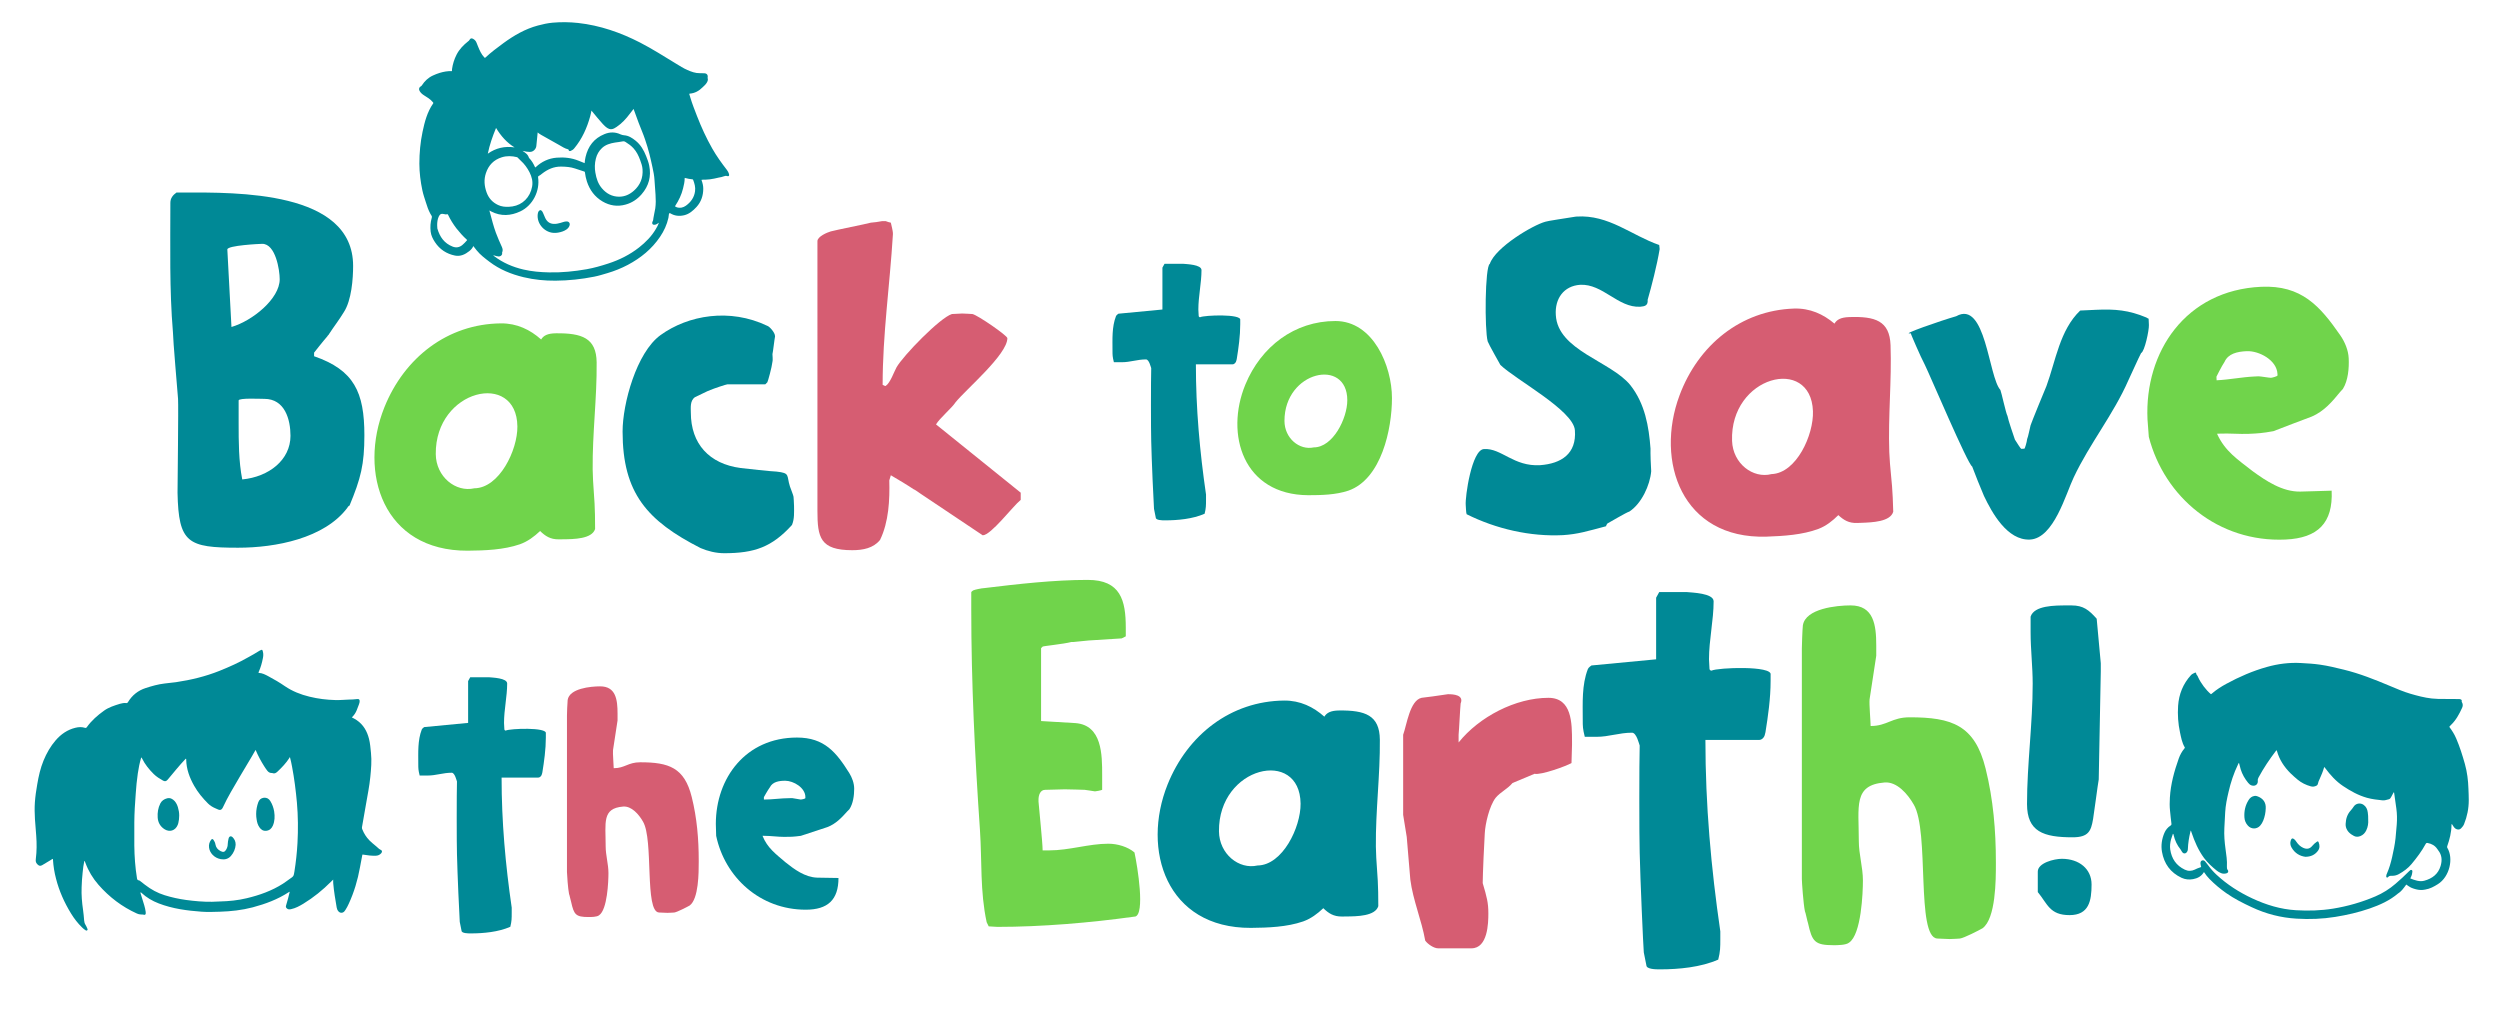
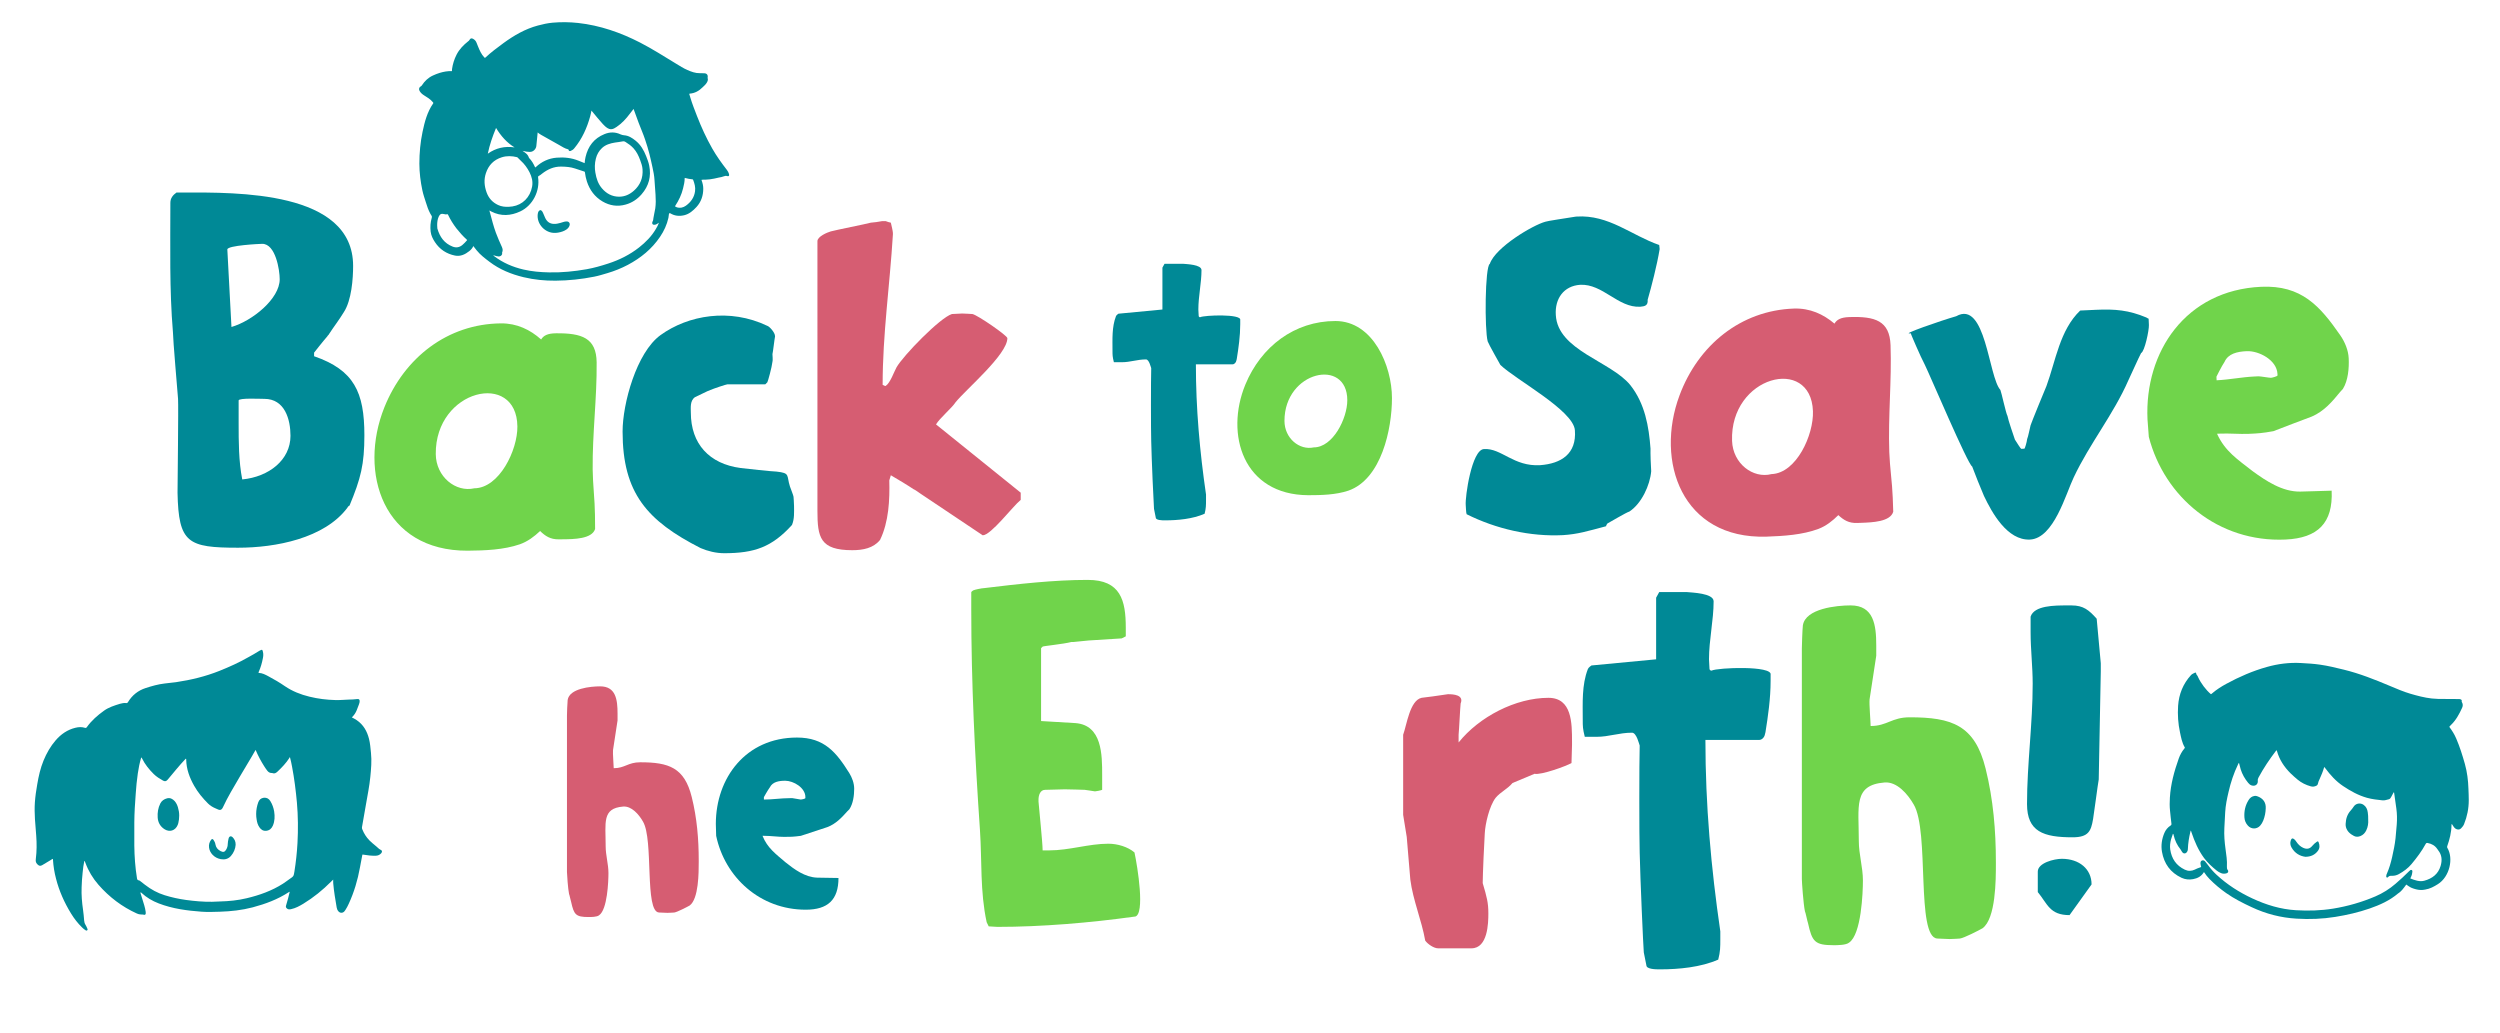
<svg xmlns="http://www.w3.org/2000/svg" id="Layer_1" viewBox="0 0 1500 620" style="enable-background:new 0 0 1500 620;">
  <style>.st0{fill:#008996;} .st1{fill:#D65D72;} .st2{fill:#70D44B;}</style>
  <g>
    <g>
      <g>
        <path class="st0" d="M105.92 115.5h4.31c31.42.0 101.64-1.24 101.64 44.04.0 7.7-.93 20.64-5.55 27.72-2.78 4.62-6.16 8.93-8.94 13.24.0.31-.92.92-.92 1.23-2.46 2.77-8.01 9.86-8.01 9.86v2.15c24.02 8.32 30.18 21.56 30.18 47.44.0 17.55-2.15 25.87-8.92 42.19-.32.0-1.24.92-1.24 1.24-13.86 18.47-43.12 24.02-65.6 24.02-30.19.0-35.74-2.77-36.35-32.95.0-5.85.61-51.13.31-56.37-.31-4-3.07-36.03-3.07-40.03-2.15-25.56-1.54-51.74-1.54-77.61C102.22 118.88 103.76 117.03 105.92 115.5zm32.96 80.69c12.62-3.7 28.94-16.94 28.94-28.64.0-5.55-2.46-21.25-10.47-21.25-1.24.0-20.95.92-20.95 3.38L138.88 196.19zM145.34 287.66c16.01-1.54 28.95-11.7 28.95-26.17.0-9.86-3.39-22.18-15.71-22.18h-.32c-2.46.0-14.78-.61-15.08.92v13.55C143.19 265.18 143.19 276.57 145.34 287.66z" />
        <path class="st0" d="M396.33 201.05c16.64-12.01 41.58-16.32 64.07-5.54 1.22.31 4.61 4 4.61 6.16v.31c-.31 1.23-1.24 9.55-1.54 10.47.0.31.31 4 0 4.61-.31 3.09-2.77 12.02-3.07 12.32l-1.24 1.23h-22.78c-.63.0-8.02 2.47-10.18 3.39-1.22.31-7.69 3.69-9.23 4.31-3.09 2.15-2.47 6.47-2.47 9.24.0 18.79 11.09 30.8 29.89 33.26 2.15.31 19.39 2.15 21.56 2.15 8.31.92 5.85 2.15 8.01 8.93.31.92 2.15 5.55 2.15 6.16.0.0.31 4 .31 5.54.0 3.7.31 7.7-1.24 11.4-12.01 13.24-22.48 16.94-40.65 16.94-4.93.0-9.86-1.23-14.18-3.08-32.03-16.33-46.8-32.96-46.8-69.91C373.54 242.32 381.85 211.52 396.33 201.05z" />
        <path class="st1" d="M522.49 133.6c.93.0 5.55-.62 6.77-.92h1.24.93c.61.31 2.77.92 3.07.92.31 1.23 1.24 5.23 1.24 6.16v.31.62c-1.85 30.49-6.16 59.75-6.16 90.24.31.0 1.53.92 1.85.61 2.77-1.85 4.92-8.31 6.46-11.09 4-7.08 26.17-29.87 33.26-32.03.92.0 5.23-.31 6.16-.31 1.54.0 5.85.31 6.16.31 3.09.62 20.95 12.94 20.95 14.48.0 9.86-24.95 30.8-31.11 38.5-2.15 3.39-9.55 9.55-11.7 13.25l50.82 40.96v4.32c-4.63 3.69-17.86 21.25-22.8 21.25.0.0-32.64-21.87-37.27-24.94-.31-.31-4-2.77-4.31-2.77-2.15-1.54-11.4-7.08-13.55-8.32l-.92 3.09c.31 11.7-.31 24.94-5.55 35.72-4 4.93-10.16 6.16-16.64 6.16-19.39.0-20.93-7.7-20.93-23.71V144.69c0-2.77 5.85-5.23 8.01-5.85C501.86 137.91 519.1 134.53 522.49 133.6z" />
        <path class="st0" d="M687.6 215.65c-5.24.0-9.42 1.68-14.45 1.68h-4.82c-.83-3.35-.83-4.19-.83-6.91.0-6.91-.43-14.24 2.09-20.73.21-.63 1.47-1.47 1.47-1.47l26.39-2.51v-25.13l1.26-2.3h4.4H710c1.89.21 10.9.42 10.9 3.77.0 7.75-1.89 15.71-1.89 23.67.0.63.21 3.35.21 3.98.0.21.43.63.63.63h.21c2.51-1.26 24.93-2.1 24.08 1.67v2.51c0 7.12-1.05 14.45-2.1 20.94.0.21-.21.63-.21.84-.21 1.26-1.26 2.31-2.31 2.31h-21.99c0 26.59 2.31 52.15 6.08 78.12v3.14c0 3.35.0 5.02-.84 8.38-7.12 3.14-16.13 3.97-23.67 3.97h-.21c-1.47.0-5.44.0-5.44-1.67l-1.05-5.24c-.21-2.09-1.47-30.37-1.67-40.63-.21-6.49-.21-37.07.0-43.77C690.53 220.47 689.48 215.65 687.6 215.65z" />
        <path class="st2" d="M835.18 238.9c0 18.43-6.29 48.59-26.18 55.5-7.53 2.51-16.13 2.72-24.08 2.72-38.95-.21-50.05-36.44-37.7-66.39 9.42-22.83 29.53-38.12 54.04-38.12C823.86 192.62 835.18 219.42 835.18 238.9zm-46.91 29.53c11.51.0 20.11-17.38 20.11-28.27.0-25.76-37.7-17.59-37.7 12.35.0 10.48 9 17.81 17.59 15.92z" />
        <path class="st0" d="M995.67 148.23l.12 1.23c-1.54 9.43-4.89 22.46-7.2 30.42.36 3.67-2.09 3.91-4.23 4.13l-.3.03c-13.24.69-22.42-13.88-35.97-13.16-9.84.67-15.27 8.32-14.6 18.16 1.16 21.24 33.06 27.69 44.69 42.01 8.84 11.19 11.14 24.89 12.13 38.11-.11 2.18.22 11.74.41 13.58-.72 8.42-5.82 19.45-13.09 24.19-1.81.49-11.74 6.42-13.22 7.19-.27.33-.79 1.31-.76 1.62-11.16 2.96-16.86 4.76-25.79 5.34-19.71 1.02-40.29-3.76-57.87-12.54-.4-.89-.45-4.6-.55-5.52-.45-4.6 3.53-33.15 10.91-33.58 10.45-.72 17.77 10.63 33.77 9.66 12.59-.93 21.91-6.8 20.82-20.94-.88-11.98-35.81-30.5-44.72-39.22.0.0-7.13-12.6-7.6-14.1-1.91-6.93-1.66-45.02 1.28-46.55 3.36-9.92 25.87-23.29 33.41-25.28.58-.36 13.08-2.22 17.96-3.01l.61-.06c19.37-1.29 32.99 11.29 49.65 17.06L995.67 148.23z" />
        <path class="st0" d="M1154.91 218.9c-2.69-5.05-8.48-18.66-8.49-18.93-7.02 1.14 18.16-7.63 27.29-10.23 17.78-10.06 19.35 36.39 26.52 44.22.61 1.34 3.38 14.27 4.25 15.59.39 2.43 3.83 12.34 4.47 14.22 1.17 1.85 3.51 5.56 3.79 5.54l1.9-.09c.27-.01 1.46-3.88 1.64-5.79.5-.84 1.83-7.43 2.07-8.26.72-2.21 8.55-21.34 9.53-23.57 5.57-15.22 7.99-33.56 20.24-45.28l9.51-.44c11.4-.52 19.6.19 30.14 4.6.28.26 1.4.75 1.4.75l.17 3.8c.14 2.99-2.54 15.9-4.68 16.81-1.25 2.24-6.44 13.9-7.67 16.41-8.87 20.27-23.29 38.07-32.72 58.1-4.72 9.74-11.92 36.73-26.31 37.39-13.58.62-22.78-16.09-27.59-26.21-1.22-2.66-6.13-14.96-7.07-17.64C1180.79 278.94 1157.6 224.22 1154.91 218.9z" />
        <path class="st2" d="M1288.5 251.65c-1.86-40.61 22.95-77.51 68.18-79.58 24.3-1.11 35.38 11.63 47.6 29.27 2.64 3.89 4.71 8.72 4.94 13.65.27 5.85-.32 13.27-3.47 18.35l-1.18 1.29-.58.65c-4.68 5.77-9.66 11.54-16.9 14.65-3.04 1.06-19.39 7.37-23.03 8.77-6.73 1.23-9.5 1.36-14.73 1.6-5.53.25-11.73-.39-17.58-.12l-1.53.07c4.8 10.57 12.43 15.46 21.37 22.45 7.98 5.8 17.84 12.44 28.61 12.25 2.46-.11 15.4-.39 18.79-.55.89 19.38-8.26 28.43-27.64 29.32-40.3 1.85-72.69-25.34-82.06-61.6C1289.21 260.56 1288.58 253.5 1288.5 251.65zm46.2-34.49c-1.73 2.55-4.84 8.86-4.84 8.86l.1 2.15c7.69-.35 15.02-1.92 22.72-2.27l2.46-.11c.93-.04 6.51.93 7.44.89.61-.03 3.67-.78 3.94-1.41l-.04-.92c-.38-8.3-11.12-13.98-18.51-13.64C1342.43 210.96 1336.93 212.13 1334.7 217.16z" />
        <path class="st2" d="M357.99 217.48c-.15-14.74-8.91-17.66-24.46-17.5-5.03.05-7.42 1.38-8.85 3.71-6.55-5.86-14.5-9.75-24.15-9.66-31.91.31-57.91 20.49-69.9 50.36-15.72 39.19-.79 86.25 49.98 86.03 10.35-.1 21.55-.49 31.34-3.86 4.67-1.67 8.56-4.58 12.11-7.95 3.16 3.06 6.13 5.05 11.22 5l1.64-.02.82-.01c6.53-.06 17.46-.17 19.32-6.19l-.08-8.47c-.09-9-1.29-18.28-1.38-27.28C355.39 260.07 358.2 238.77 357.99 217.48zm-73.39 75.5c-11.15 2.57-23-6.87-23.14-20.52-.38-39.03 48.64-50.16 48.97-16.58C310.58 270.07 299.6 292.83 284.6 292.98z" />
        <path class="st1" d="M1134.33 207.12c-.52-14.73-9.35-17.42-24.9-16.87-5.03.18-7.38 1.57-8.75 3.93-6.7-5.69-14.74-9.38-24.38-9.04-31.89 1.13-57.37 21.96-68.6 52.12-14.72 39.58 1.4 86.24 52.16 84.73 10.35-.37 21.53-1.04 31.23-4.66 4.63-1.79 8.44-4.8 11.9-8.26 3.23 2.98 6.25 4.89 11.34 4.71l1.64-.06.82-.03c6.53-.23 17.45-.62 19.15-6.68l-.3-8.46c-.32-8.99-1.76-18.24-2.07-27.23C1132.81 249.76 1135.08 228.39 1134.33 207.12zM1062.89 284.46c-11.08 2.85-23.17-6.29-23.65-19.92-1.38-39.01 47.35-51.38 48.53-17.82C1088.27 260.9 1077.88 283.93 1062.89 284.46z" />
      </g>
      <g>
        <path class="st0" d="M1481.06 473.23c-.16-5.03-.77-9.98-2.12-14.82-1.46-5.16-3.04-10.27-5.16-15.19-1.08-2.57-2.54-4.9-4.18-7.07.05-.13.08-.21.13-.26.24-.26.45-.53.71-.77 3.12-2.94 5.08-6.59 6.83-10.43.5-1.11.56-2.2-.08-3.28-.18-.29-.24-.53-.16-.87.11-.53-.21-.77-.66-.95s-.93-.16-1.4-.16c-4.02-.03-8.05-.03-12.07-.08-1.3-.03-2.59-.13-3.89-.26-4.39-.5-8.66-1.64-12.89-2.88-4.21-1.24-8.26-3.02-12.31-4.71-9-3.79-18.05-7.39-27.56-9.71-4.71-1.17-9.4-2.3-14.21-2.99-3.79-.56-7.6-.77-11.41-.98-7.01-.4-13.84.48-20.57 2.38-8.47 2.38-16.52 5.88-24.25 10.09-3.02 1.64-5.9 3.47-8.52 5.72-.24.19-.42.45-.74.5-2.89-2.41-5.98-6.51-7.6-10.03-.21-.5-.42-1.03-.79-1.46-.24-.26-.45-.48-.45-.9.03-.53-.42-.69-.79-.48-.79.42-1.67.71-2.3 1.4-4.79 5.24-7.28 11.46-7.76 18.5-.34 5.32.0 10.64 1.14 15.88.66 3.07 1.19 6.19 2.83 8.95.19.34.03.48-.16.69-1.51 1.8-2.62 3.84-3.41 6.04-2.7 7.6-4.84 15.33-5.32 23.43-.16 2.65-.21 5.27.08 7.91.27 2.59.5 5.19.85 7.76.05.56-.05.85-.53 1.14-1.72 1.09-2.96 2.65-3.73 4.47-1.51 3.6-2.09 7.36-1.43 11.25 1.27 7.2 5.06 12.49 11.78 15.64 2.25 1.03 4.55 1.22 6.91.79 2.67-.5 4.95-1.64 6.51-4.26 1.06 1.61 2.14 2.96 3.36 4.21 3.07 3.12 6.43 5.93 10.01 8.44 4.79 3.36 9.98 5.98 15.27 8.44 8.55 4.02 17.52 6.33 26.95 6.88 7.78.48 15.51.19 23.24-1.06 6.99-1.14 13.87-2.7 20.59-5.03 6.17-2.14 12.07-4.79 17.1-9.08.0.0.03-.03.08-.05.37-.21 1.88-1.24 3.49-3.49.05-.08.11-.13.16-.21l1.14-1.54s.26.21.77.53c.19.13.37.26.56.4.08.03.13.05.21.11.5.37 1.01.66 1.56.9.74.32 1.51.58 2.3.79.34.11.69.19 1.06.26 1.54.32 3.2.4 4.95.0 2.78-.42 5.19-1.75 7.54-3.23 7.07-4.42 9.53-15.43 5.69-21.78-.18-.32-.21-.61-.08-.98 1.46-4.16 2.54-8.36 2.57-12.78.0-.19-.05-.42.26-.5.32.48.63.95.95 1.46.32.48.71.95 1.19 1.27 1.09.74 2.46.74 3.28-.11.74-.77 1.43-1.56 1.85-2.57 1.88-4.63 2.83-9.42 2.83-14.4C1481.27 477.78 1481.14 475.5 1481.06 473.23zm-16.7 46.35c-1.46 4.92-5.03 7.54-9.74 8.84-1.4.4-2.89.34-4.34.0-1.38-.34-2.7-.77-4.08-1.35.5-1.06.98-2.09 1.11-3.23.08-.66.37-1.48-.29-1.83-.61-.32-1.17.34-1.62.77-2.57 2.62-5.29 5.08-8.07 7.47-3.63 3.15-7.65 5.66-12.07 7.57-8.18 3.49-16.65 5.93-25.41 7.36-7.41 1.19-14.82 1.4-22.29.95-9.21-.56-17.81-3.18-26.15-7.07-7.89-3.68-15.11-8.29-21.49-14.21-1.85-1.72-3.52-3.6-5-5.64-.58-.82-1.19-1.59-1.83-2.33-.5-.58-1.14-.85-1.91-.58-.64.24-.93.85-.9 1.77.03.71.26 1.38.42 2.06-.32.32-.71.37-1.09.48-.95.29-1.83.71-2.7 1.14-1.99.95-3.97 1.03-6.03.05-5.14-2.46-7.92-6.56-8.74-12.1-.29-2.04-.03-4.08.5-6.09.32-1.11.74-2.22 1.11-3.36.4.21.37.56.45.85.74 3.18 2.06 6.04 4.13 8.55.29.37.48.79.74 1.22.4.66.9 1.24 1.75 1.19.85-.08 1.3-.71 1.64-1.4.21-.4.26-.82.26-1.24.13-3.52.69-6.99 1.51-10.4.05-.24.13-.45.24-.74.24.37.29.74.42 1.11 1.83 5.45 4.08 10.72 7.54 15.41 2.17 2.91 4.82 5.32 7.62 7.57.77.64 1.64 1.09 2.54 1.48 1.06.45 2.17.45 3.26.16 1.01-.24 1.43-1.16.79-1.99-.5-.66-.53-1.35-.5-2.09.21-3.52-.34-6.99-.82-10.48-.58-4.18-.93-8.36-.71-12.6.16-3.15.32-6.3.5-9.45.21-4.13 1.06-8.13 1.99-12.12 1.32-5.77 3.15-11.36 5.74-16.7.13-.26.19-.61.56-.85.29 1.3.63 2.59 1.01 3.86.95 3.02 2.49 5.69 4.5 8.13.58.71 1.24 1.3 2.14 1.56 2.12.63 3.84-.69 3.63-2.83-.08-.77.11-1.35.45-1.99 3.04-5.64 6.59-10.93 10.48-16.01.05-.11.16-.19.21-.24.24-.03.29.16.32.29 1.46 5.32 4.39 9.71 8.26 13.55 1.3 1.27 2.67 2.46 4.05 3.63 2.38 1.99 5.08 3.31 8.05 4.13 1.16.32 2.25.16 3.31-.37.56-.29.85-.69.98-1.38.13-.82.53-1.61.87-2.38 1.09-2.41 2.12-4.82 2.83-7.36.45.0.5.37.69.61 3.02 4.08 6.41 7.84 10.64 10.67 4.45 2.99 9.13 5.59 14.35 7.07 3.07.87 6.25 1.19 9.42 1.54 1.27.13 2.49-.37 3.71-.66.69-.16 1.09-.74 1.4-1.35.5-.93 1.01-1.88 1.48-2.78.34.0.29.21.32.4.45 3.12.87 6.25 1.32 9.37.42 3.12.48 6.27.24 9.42-.21 2.81-.48 5.59-.74 8.36-.4 3.81-1.22 7.54-2.04 11.28-.77 3.39-1.72 6.7-3.12 9.87-.24.5-.45 1.03-.42 1.59.0.26-.03.56.29.74.29.16.61.08.74-.13.69-.98 1.69-.85 2.65-.85 1.43.0 2.75-.37 3.97-1.06 2.83-1.59 5.43-3.47 7.52-5.98 3.18-3.81 6.14-7.73 8.5-12.1.32-.58.69-.64 1.24-.53 2.33.45 4.29 1.51 5.67 3.52.19.29.4.58.61.87C1465.18 513.04 1465.37 516.19 1464.36 519.58z" />
        <path class="st0" d="M1418.06 482.84c-1.99-1.32-4.61-.82-5.9 1.19-.5.82-1.11 1.54-1.72 2.25-2.04 2.22-2.89 4.9-3.04 7.86-.05.69-.03 1.4.16 2.12.71 2.59 2.59 4.16 4.84 5.32 1.24.64 2.51.56 3.79.08 1.67-.66 2.81-1.85 3.57-3.44 1.01-2.06 1.3-4.26 1.16-6.38.03-1.59-.05-3.02-.26-4.42C1420.42 485.56 1419.7 483.95 1418.06 482.84z" />
        <path class="st0" d="M1354.24 477.7c-.53-.19-1.08-.24-1.64-.13-1.54.29-2.65 1.16-3.44 2.46-2.01 3.18-2.75 6.67-2.51 10.38.11 1.88.82 3.6 2.12 5 2.01 2.22 5.32 2.2 7.31.0.82-.93 1.43-1.96 1.88-3.12.93-2.33 1.4-4.74 1.48-7.23C1359.67 481.46 1357.82 478.92 1354.24 477.7z" />
        <path class="st0" d="M1390 505.12c-.93.66-1.8 1.4-2.54 2.3-1.54 1.91-3.31 2.28-5.56 1.27-1.69-.77-2.99-2.01-4.02-3.55-.37-.56-.77-1.11-1.27-1.54-1.01-.85-1.69-.66-2.12.58-.53 1.51-.32 2.99.45 4.34 1.96 3.44 5.03 5.16 8.31 5.56 3.36-.03 5.72-1.27 7.41-3.47 1.27-1.64 1.24-3.34.56-5.13C1390.93 504.73 1390.67 504.65 1390 505.12z" />
      </g>
      <g>
        <path class="st0" d="M228.34 509.86c-.66-.26-1.11-.71-1.59-1.16-.48-.42-.95-.85-1.43-1.24-1.24-1.03-2.51-2.04-3.65-3.2-1.88-1.91-3.28-4.13-4.26-6.59-.16-.4-.32-.79-.24-1.27.82-4.66 1.67-9.29 2.44-13.95.93-5.4 2.04-10.77 2.57-16.23.48-4.84.93-9.66.4-14.51-.29-2.83-.48-5.66-1.19-8.44-1.16-4.55-3.36-8.47-7.36-11.17-.93-.61-1.88-1.14-2.94-1.67 1.35-1.27 2.3-2.7 2.94-4.31.45-1.22.95-2.44 1.4-3.65.13-.4.26-.82.34-1.24.18-1.4-.34-2.01-1.69-1.77-1.61.26-3.23.24-4.84.29-2.65.08-5.27.37-7.91.29-5.29-.13-10.54-.77-15.67-2.04-5.24-1.27-10.22-3.23-14.69-6.27-3.15-2.17-6.43-4.1-9.82-5.9-1.88-1.01-3.79-2.06-5.98-2.09-.13-.34.0-.53.11-.74 1.14-2.51 1.88-5.19 2.41-7.89.29-1.32.4-2.62.08-3.97-.34-1.43-.42-1.51-1.75-.87-.13.08-.26.13-.4.21-2.14 1.43-4.42 2.59-6.64 3.86-5.59 3.2-11.41 5.82-17.39 8.21-8.36 3.34-17.07 5.43-25.97 6.75-2.25.32-4.53.53-6.8.79-3.94.45-7.73 1.54-11.46 2.75-4.55 1.48-8.07 4.31-10.56 8.42-.26.45-.53.64-1.03.58-1.3-.16-2.59.08-3.84.45-3.31 1.03-6.64 2.06-9.5 4.1-3.89 2.78-7.49 5.93-10.3 9.85-.32.48-.64.61-1.17.45-1.91-.61-3.81-.5-5.72-.03-4.76 1.16-8.6 3.81-11.78 7.46-3.15 3.63-5.51 7.78-7.33 12.2-1.88 4.58-2.96 9.37-3.78 14.24-.64 3.6-1.17 7.23-1.43 10.91-.45 6.72.32 13.39.82 20.06.34 4.58.34 9.16-.24 13.71-.16 1.24-.13 2.33.9 3.31 1.01.98 1.67 1.24 2.88.56 1.83-1.09 3.65-2.2 5.48-3.28.29-.19.53-.48.9-.48.18.19.13.4.13.58.24 3.81.85 7.6 1.83 11.3 1.88 7.36 4.95 14.24 8.92 20.73 1.91 3.15 4.1 5.98 6.72 8.52.64.58 1.24 1.19 2.01 1.64.34.19.69.4 1.09.03.32-.32.21-.64.05-.98-.32-.79-.69-1.59-1.14-2.33-.5-.77-.71-1.64-.79-2.57-.16-2.06-.34-4.16-.64-6.22-.66-4.53-1.06-9.08-.87-13.66.11-2.96.26-5.93.61-8.87.24-2.33.48-4.66 1.01-6.96.11.05.21.08.24.13.16.32.29.66.4.98 1.8 4.9 4.45 9.32 7.89 13.24 6.46 7.36 14.08 13.16 23.03 17.21.79.37 1.61.56 2.51.58.56.03 1.14-.05 1.75.16.58.19.95-.16 1.03-.79.03-.32.03-.64-.03-.95-.24-1.32-.42-2.65-.85-3.92-.74-2.25-1.4-4.5-2.09-6.78-.11-.32-.24-.66-.16-1.01.26-.05.37.13.53.26 3.02 2.83 6.54 4.9 10.4 6.38 8.29 3.2 16.97 4.34 25.76 4.98 3.68.26 7.33.11 11.01.0 6.62-.21 13.18-.93 19.61-2.62 7.65-2.04 15.01-4.76 21.68-9.13.13-.11.26-.26.53-.16-.63 2.73-1.35 5.43-2.17 8.1-.26.85-.16 1.27.5 1.88.74.66 1.59.58 2.46.4 2.7-.56 5.08-1.88 7.41-3.28 6.11-3.73 11.65-8.23 16.7-13.31.32-.32.66-.63 1.19-1.16.0.98-.05 1.67.03 2.36.42 4.84 1.24 9.61 2.06 14.4.13.82.45 1.59 1.01 2.25.95 1.14 2.46 1.22 3.52.16.26-.29.5-.61.71-.95.77-1.19 1.43-2.44 2.01-3.73 3.2-6.93 5.35-14.21 6.7-21.71.48-2.59.98-5.19 1.46-7.73.26-.11.45-.05.64.0 2.46.42 4.92.71 7.41.64 1.35-.05 2.46-.56 3.31-1.56C229.45 511.02 229.32 510.23 228.34 509.86zm-54.5 17.49c-1.35.95-2.67 1.96-4.05 2.86-6.72 4.29-14.11 6.91-21.81 8.74-5.27 1.27-10.64 1.8-16.04 1.93-1.59.05-3.15.16-4.74.19-5.21.08-10.4-.4-15.56-1.09-4.37-.61-8.68-1.54-12.89-2.86-4.26-1.32-8.1-3.44-11.62-6.14-.87-.69-1.75-1.35-2.62-2.04-.37-.29-.74-.66-1.22-.71-.82-.13-1.01-.61-1.11-1.35-1.06-6.49-1.51-13-1.59-19.56-.05-4.61-.05-9.24.0-13.84.05-5.77.4-11.51.85-17.26.29-4.05.63-8.07 1.24-12.1.45-3.23 1.11-6.43 2.04-9.61.37.08.42.4.53.58 1.75 3.57 4.21 6.59 6.99 9.34 1.64 1.61 3.6 2.83 5.59 3.94 1.19.66 1.99.4 2.86-.66 3.49-4.13 6.83-8.36 10.56-12.28.05-.08.16-.13.24-.21.34.13.24.4.24.61.11 5.66 2.01 10.77 4.76 15.64 2.25 4 5.14 7.46 8.36 10.67 1.3 1.27 2.78 2.17 4.42 2.86.58.26 1.17.5 1.75.77 1.03.42 1.8.19 2.41-.77.11-.16.21-.34.29-.53 2.91-6.35 6.59-12.28 10.08-18.32 3.07-5.32 6.38-10.51 9.37-15.86.03-.08.08-.13.21-.32 1.46 3.52 3.23 6.78 5.21 9.9.58.9 1.16 1.77 1.83 2.62.66.82 1.46 1.3 2.51 1.32.16.0.34-.03.48.03 1.27.56 2.17-.03 3.07-.85 2.67-2.51 5.21-5.16 7.2-8.29.05-.11.11-.21.26-.53.58 2.12.93 4 1.3 5.88 1.35 7.12 2.25 14.29 2.91 21.52.71 8.07.77 16.17.34 24.25-.32 5.72-.93 11.38-1.83 17.05C176.19 525.74 176.22 525.74 173.84 527.35z" />
        <path class="st0" d="M104.8 480.66c-1.22-1.32-2.73-2.14-4.53-1.67-1.75.45-3.26 1.43-4.1 3.12-1.32 2.65-1.75 5.48-1.56 8.39.18 2.91 1.48 5.29 3.94 6.93 3.12 2.09 6.62 1.03 8.07-2.46.16-.37.29-.74.37-1.11.32-1.48.56-2.94.53-4.45.03-1.77-.29-3.47-.79-5.13C106.31 482.96 105.73 481.72 104.8 480.66z" />
        <path class="st0" d="M162.19 480.63c-.87-1.43-2.2-2.17-3.89-1.99-1.69.21-2.81 1.19-3.36 2.78-.79 2.25-1.24 4.55-1.24 6.93-.05 1.17.13 2.3.29 3.41.24 1.67.71 3.26 1.67 4.63.98 1.43 2.28 2.28 4.1 2.09 1.93-.21 3.15-1.32 3.92-3.02 1.22-2.78 1.27-5.64.82-8.58C164.12 484.66 163.38 482.54 162.19 480.63z" />
        <path class="st0" d="M137.12 503.24c-.24 1.09-.45 2.14-.48 3.26.0 1.14-.32 2.17-.87 3.15-.87 1.56-1.77 1.85-3.39 1.03-1.67-.87-2.81-2.14-3.12-4.02-.16-1.01-.56-1.91-1.14-2.7-.5-.71-.98-.71-1.48-.03-1.01 1.35-1.43 2.86-1.22 4.55.34 3.15 3.02 6.27 7.01 7.01 2.3.42 4.45-.05 6.06-1.85 1.8-2.01 2.73-4.45 2.89-6.75.05-2.04-.69-3.34-1.72-4.45C138.63 501.33 137.44 501.7 137.12 503.24z" />
      </g>
      <g>
        <path class="st0" d="M436.17 102c-3.19-4.13-6.22-8.32-8.8-12.85-3.57-6.28-6.55-12.79-9.16-19.5-1.43-3.72-2.91-7.39-4.03-11.19-.18-.62-.37-1.27-.58-1.89-.07-.26-.03-.38.29-.4 3.04-.23 5.51-1.64 7.64-3.77.82-.82 1.73-1.54 2.36-2.52.61-.92 1.08-1.87.7-3.03-.04-.1-.01-.24-.01-.38.28-1.46-.48-2.43-1.97-2.51-.88-.05-1.78-.06-2.68-.05-2.69.06-5.13-.87-7.54-1.92-2.41-1.05-4.58-2.49-6.82-3.83-7.12-4.33-14.13-8.81-21.54-12.63-11.7-6-23.99-10.29-37.15-11.75-5.1-.55-10.21-.63-15.32-.17-2.98.27-5.92.92-8.82 1.7-7.65 2.05-14.34 5.94-20.66 10.55-3.74 2.74-7.48 5.54-10.88 8.72-.27.21-.36.14-.56-.07-1.9-1.95-2.91-4.4-3.91-6.85-.27-.66-.55-1.33-.79-1.97-.4-1.08-1.12-1.86-2.08-2.38-.91-.53-1.71-.32-2.16.63-.2.42-.52.63-.89.91-2.79 2.23-5.24 4.73-6.89 7.98-1.38 2.73-2.27 5.58-2.7 8.57-.06.45-.05.88-.06 1.29-2.53-.13-4.96.33-7.37 1.05-1.38.42-2.7.96-4.02 1.56-2.84 1.29-4.98 3.36-6.65 5.92-.13.21-.27.37-.49.49-1.16.57-1.52 1.69-.9 2.82.62 1.12 1.55 1.95 2.64 2.64.91.59 1.83 1.17 2.72 1.76 1.04.67 1.92 1.54 2.7 2.47.17.22.31.39.11.66-3.59 5.14-5.1 11.03-6.37 17.02-1.33 6.32-1.91 12.69-1.91 19.14.02 5.39.68 10.73 1.8 16 .52 2.48 1.37 4.84 2.12 7.25.68 2.29 1.48 4.52 2.59 6.63.27.5.57.97.86 1.44.19.35.2.7.07 1.1-.8 2.72-1 5.51-.67 8.34.27 2.33 1.29 4.36 2.56 6.28 2.88 4.4 6.97 7.05 12.05 8.09 3.3.65 6.1-.71 8.6-2.7 1.01-.82 1.86-1.75 2.39-3.01.69.89 1.35 1.74 2 2.56 2.19 2.72 4.99 4.82 7.76 6.92 6.07 4.61 13 7.42 20.38 9.2 6.33 1.52 12.73 2.15 19.23 2.09 7.81-.06 15.55-.88 23.2-2.41 2.67-.52 5.25-1.36 7.85-2.11 4.26-1.25 8.38-2.91 12.31-4.98 7.72-4.11 14.35-9.48 19.28-16.78 2.39-3.5 4.14-7.3 5.06-11.46.13-.68.21-1.34.27-2.01.02-.19.04-.39.18-.57.18-.25.3-.32.63-.13 2.61 1.61 5.43 1.88 8.4 1.18 3.06-.75 5.3-2.73 7.36-4.95 2.79-3.05 4.03-6.77 4.06-10.89.02-1.69-.36-3.35-.95-4.94-.15-.44-.09-.53.38-.53 1.53.02 3.04-.07 4.57-.24 1.77-.18 3.46-.65 5.2-1.02 1.11-.21 2.22-.39 3.25-.81.64-.27 1.17-.33 1.86-.12.95.33 1.44-.21 1.14-1.2C437.16 103.55 436.76 102.75 436.17 102zM297.63 76.76c2.88 4.76 6.39 8.81 11.11 11.68-5.84-.86-11.2.32-16.06 3.77C293.75 86.91 295.53 81.85 297.63 76.76zM291.56 103.84c1.59-4.76 4.73-7.98 9.55-9.48 3.01-.93 6.05-.81 9.09-.06.17.03.27.15.4.26.62.61 1.19 1.25 1.83 1.82 2.2 1.95 3.9 4.32 5.26 6.93 1.38 2.74 2.15 5.59 1.57 8.68-1.17 6.43-5.77 10.95-11.8 11.87-.64.11-1.38.2-2.14.22-2.25.1-4.43-.11-6.47-1.08-3.33-1.55-5.63-4.06-6.89-7.56C290.58 111.61 290.24 107.77 291.56 103.84zm-11.41 40.39c-.9.97-1.74 2-2.8 2.83-1.73 1.38-3.61 1.74-5.73.92-5.09-1.97-7.79-5.91-9.21-10.91-.06-.67-.11-1.32-.11-1.97.01-1.75.19-3.49.93-5.11.7-1.51 1.55-1.97 3.21-1.54.57.15 1.14.28 1.68.1.42-.1.58.04.74.37 1.37 2.88 3.05 5.57 4.99 8.11 1.87 2.39 3.9 4.64 6.15 6.7C280.12 143.85 280.43 143.94 280.15 144.23zm115.18-10.5c-.47 1.3-1.11 2.5-1.82 3.68-2.57 4.38-6.08 7.92-10.06 11.06-5.55 4.35-11.77 7.47-18.49 9.65-4.24 1.38-8.53 2.63-12.93 3.41-7.47 1.31-15 2.07-22.58 1.9-5.19-.1-10.31-.53-15.38-1.71-6.41-1.5-12.36-4.04-17.62-8.05-.15-.11-.39-.18-.42-.42.22-.15.39.02.55.05.86.24 1.7.54 2.6.58 1.4.04 2.35-1.12 2.08-2.11-.02-.11-.03-.21.03-.33.53-1.1.32-2.18-.16-3.27-1.25-2.79-2.53-5.58-3.58-8.46-1.43-3.91-2.46-7.96-3.53-11.98-.1-.45-.37-.89-.29-1.45.21.13.36.21.52.32.18.08.33.19.51.3 5.84 3.02 11.74 2.61 17.43-.07 7.48-3.52 11.87-12.26 10.66-20.43-.07-.4-.02-.6.36-.79.73-.34 1.38-.88 2-1.39 3.38-2.63 7.08-4.33 11.48-4.26 2.82.05 5.6.22 8.31 1.14 1.87.62 3.75 1.24 5.62 1.85.29.09.29.28.33.49.25 1.87.61 3.71 1.21 5.52 1.68 5.06 4.67 9.15 9.32 11.9 4.38 2.58 9.07 3.27 13.99 1.86 3.78-1.06 6.91-3.19 9.48-6.14 4.35-5 5.88-10.75 4.57-17.24-.38-1.95-1.12-3.79-1.83-5.64-1.41-3.58-3.31-6.87-6.39-9.33-2.01-1.6-4.15-3.02-6.85-3.2-.75-.07-1.46-.25-2.13-.55-3.19-1.49-6.4-1.48-9.64-.15-6.26 2.53-9.86 7.27-11.36 13.76-.29 1.19-.42 2.44-.54 3.66-1.22-.48-2.42-.96-3.62-1.45-4.24-1.73-8.67-2.19-13.16-1.83-4.81.39-9.01 2.36-12.53 5.66-.21.2-.33.33-.5-.05-.9-1.98-1.97-3.87-3.54-5.44-.1-.09-.14-.19-.16-.33-.29-.91-.82-1.66-1.52-2.28-.61-.55-1.28-.99-1.96-1.45-.06-.04-.2-.08-.16-.14.06-.12.18-.06.25.01 1.31.36 2.62.55 3.99.57 2.16.05 3.73-1.81 3.92-3.51.15-1.58.32-3.16.47-4.74.12-1.11.23-2.25.33-3.43.7.59 1.37 1.05 2.09 1.45 3.58 2.03 7.16 4.08 10.75 6.05 1.77.99 3.44 2.18 5.48 2.64.19.02.19.16.21.29.19.68.61.91 1.25.66.84-.33 1.58-.83 2.15-1.53 4.73-5.69 7.65-12.25 9.6-19.3.31-1.09.5-2.24.75-3.39.2.24.34.43.52.65 2.05 2.52 4.12 5.01 6.3 7.44.86.92 1.77 1.81 2.86 2.47 1.25.78 2.54.84 3.85.18.53-.25 1.02-.58 1.51-.9 3.19-2.13 5.73-4.92 8.01-7.97.72-.94 1.43-1.87 2.2-2.84.05.13.08.15.09.2.99 2.72 1.93 5.43 2.97 8.12 1.26 3.36 2.73 6.63 3.86 10.02.96 2.87 1.87 5.74 2.6 8.67.67 2.59 1.22 5.22 1.81 7.85.57 2.6 1.11 5.21 1.25 7.91.18 2.89.41 5.76.61 8.65.19 2.78.23 5.52-.16 8.28-.28 1.95-.86 3.85-1.11 5.8-.09.75-.11 1.49-.55 2.13-.11.18-.12.4-.15.6-.12.76.28 1.21 1.05 1.27.58.04 1.13-.1 1.62-.4.42-.26.84-.52 1.26-.78.02-.03.1-.07.1-.04C395.43 133.68 395.38 133.72 395.33 133.73zM357.52 95.17c.6-2.47 1.83-4.61 3.69-6.36 2.2-2.05 4.96-2.81 7.8-3.28 1.49-.24 2.99-.36 4.47-.68.79-.18 1.28-.02 1.92.39 1.7 1.05 3.31 2.21 4.67 3.7 1.89 2.06 3.09 4.53 4.04 7.15.65 1.77 1.29 3.55 1.41 5.43.38 5.11-1.3 9.45-5.15 12.87-2.54 2.27-5.48 3.63-8.94 3.63-4.28-.03-7.67-1.92-10.36-5.13-2.17-2.58-3.25-5.65-3.86-9.36C356.76 101.01 356.77 98.07 357.52 95.17zm54.06 28.22c-.8.6-1.72.97-2.61 1.17-1.3.19-2.52.12-3.63-.52-.3-.14-.39-.23-.18-.57 2.11-3.21 3.78-6.67 4.68-10.45.49-1.99.98-3.98.96-6.05.02-.38.27-.18.38-.15 1.4.37 2.81.65 4.24.77.19.02.36.05.45.28.85 2.2 1.5 4.47 1.16 6.87C416.54 118.45 414.55 121.23 411.58 123.39z" />
        <path class="st0" d="M339.78 132.86c-1.22.06-2.33.55-3.51.88-1.3.35-2.61.68-3.99.6-2.44-.09-4.09-1.34-5.13-3.51-.46-.99-.93-2-1.32-3.05-.19-.51-.46-.99-.88-1.35-.45-.44-.89-.45-1.37-.05-.62.51-.83 1.23-.93 1.98-.81 6.16 4.54 11.49 10.16 11.38.73-.01 1.44-.05 2.15-.19 1.8-.32 3.54-.86 5.05-1.95.8-.6 1.39-1.32 1.7-2.24C342.22 133.91 341.29 132.75 339.78 132.86z" />
      </g>
      <g>
-         <path class="st0" d="M271.04 463.64c-5.23.0-9.41 1.68-14.43 1.68h-4.81c-.83-3.35-.83-4.18-.83-6.9.0-6.9-.42-14.22 2.09-20.7.21-.63 1.46-1.47 1.46-1.47l26.35-2.51v-25.09l1.26-2.3h4.39 6.9c1.89.21 10.88.42 10.88 3.76.0 7.74-1.89 15.68-1.89 23.63.0.63.21 3.35.21 3.97.0.21.42.63.63.63h.21c2.51-1.26 24.88-2.09 24.04 1.67v2.51c0 7.11-1.05 14.42-2.09 20.91.0.21-.21.63-.21.84-.21 1.26-1.26 2.3-2.3 2.3h-21.95c0 26.55 2.3 52.06 6.07 77.99v3.14c0 3.35.0 5.02-.84 8.37-7.11 3.13-16.1 3.97-23.63 3.97h-.21c-1.46.0-5.44.0-5.44-1.67l-1.05-5.23c-.21-2.09-1.46-30.32-1.67-40.56-.21-6.48-.21-37.01.0-43.7C273.97 468.46 272.92 463.64 271.04 463.64z" />
        <path class="st1" d="M370.53 428.1v4.18c-.21 1.68-2.5 16.1-2.72 17.77-.21 1.88.42 9.2.42 10.87 6.69.0 8.57-3.55 15.89-3.55 17.14.0 26.55 3.14 30.94 20.91 3.13 12.55 4.18 25.3 4.18 38.05v.84c0 6.28.0 22.16-5.44 26.14-1.46.84-7.53 3.97-9.2 4.19.0.0-2.72.21-4.18.21-1.05.0-4.39-.21-5.02-.21-8.78-.42-3.13-43.7-9.62-54.57-2.51-4.39-6.9-9.41-11.92-8.99-12.76 1.04-10.46 9.62-10.46 23.83.0 5.44 1.67 10.66 1.67 16.1.0 4.81-.62 21.95-5.64 25.3-1.26 1.05-4.8 1.05-6.28 1.05-7.73.0-8.78-1.46-10.45-8.99-.21-.42-1.05-4.6-1.26-4.81-.63-2.93-1.26-11.92-1.26-13.17v-93.88c0-1.26.21-7.53.42-9.41 1.05-6.9 13.8-8.15 19.45-8.15C369.49 411.79 370.53 419.74 370.53 428.1z" />
        <path class="st0" d="M429.5 494.38c0-27.6 17.98-51.85 48.71-51.85 16.51.0 23.63 8.99 31.37 21.33 1.67 2.72 2.93 6.06 2.93 9.41.0 3.97-.63 8.99-2.93 12.33l-.84.84-.42.42c-3.35 3.77-6.91 7.53-11.92 9.41-2.09.63-13.38 4.39-15.89 5.23-4.61.63-6.48.63-10.04.63-3.77.0-7.95-.63-11.92-.63h-1.04c2.93 7.32 7.95 10.87 13.8 15.89 5.23 4.18 11.71 8.99 19.02 9.2 1.67.0 10.46.21 12.76.21.0 13.17-6.48 19.02-19.66 19.02-27.39.0-48.5-19.44-53.73-44.32C429.7 500.44 429.5 495.63 429.5 494.38zm32.4-21.96c-1.26 1.68-3.56 5.86-3.56 5.86v1.46c5.23.0 10.25-.84 15.48-.84h1.67c.63.0 4.39.84 5.02.84.42.0 2.51-.42 2.72-.84v-.63c0-5.64-7.11-9.82-12.13-9.82C467.34 468.46 463.57 469.08 461.9 472.42z" />
        <path class="st2" d="M582.76 355.33c0-.31 1.22-1.23 1.54-1.23.61-.31 4.92-1.23 6.16-1.23 20.32-2.47 41.88-4.93 62.21-4.93 19.71.0 22.8 12.32 22.8 28.64v5.23l-2.46 1.23-19.71 1.24c-.93.0-8.33.92-9.24.92h-1.24c-4.61 1.23-17.24 2.46-17.24 2.77l-.93.92v43.74l20.64 1.23c16.01 1.23 16.01 19.09 16.01 31.1v8.94c-.63.31-3.7.92-4.32.92-.31.0-5.53-.92-6.16-.92-.31.0-8.62-.31-12.01-.31-1.85.0-10.16.31-11.7.31-3.07.0-4 3.38-4 5.85v1.23c.31 4.31 2.47 24.64 2.47 29.25h4c12.01.0 23.71-4 35.42-4 5.53.0 11.69 1.85 15.69 5.24 1.85 8.62 6.48 37.27.32 38.5h-.32c-26.48 3.69-55.74 6.16-82.22 6.16-.93.0-4.31-.31-5.24-.31l-1.22-2.47c-4.02-18.48-2.78-36.65-4.02-55.13-3.07-44.66-5.23-88.39-5.23-132.74V355.33z" />
        <path class="st1" d="M846.19 527.71c-.31-2.47-1.85-23.1-2.15-25.56-.31-2.15-1.85-11.4-2.15-13.25v-48.04c2.15-5.85 4-20.64 11.08-22.18.93.0 11.7-1.54 15.71-2.15h.32c2.77.0 9.54.31 7.38 5.55-.31 2.77-.92 16.01-1.22 18.79v2.46 2.15c12.32-15.39 34.18-26.79 53.89-26.79 14.16.0 14.16 15.09 14.16 26.49v1.85c0 1.54-.31 9.24-.31 10.78-3.07 1.85-18.47 7.39-22.17 6.46l-13.25 5.55c-3.07 3.7-7.08 5.23-10.16 8.93-3.7 4.93-6.16 15.4-6.46 21.25-.32 4.31-1.24 25.25-1.24 29.87 2.46 8.31 3.39 11.7 3.39 18.17.0 5.85-.31 20.95-10.16 20.95h-20.03c-2.46.0-6.16-2.47-7.69-4.62C852.96 552.03 847.74 540.02 846.19 527.71z" />
        <path class="st0" d="M979.21 439.62c-7.7.0-13.86 2.47-21.25 2.47h-7.09c-1.22-4.93-1.22-6.16-1.22-10.16.0-10.17-.63-20.95 3.07-30.49.31-.92 2.15-2.16 2.15-2.16l38.81-3.69v-36.96l1.85-3.38h6.46 10.16c2.78.31 16.03.61 16.03 5.54.0 11.4-2.78 23.1-2.78 34.81.0.92.31 4.93.31 5.85.0.31.63.92.93.92h.31c3.7-1.85 36.66-3.09 35.42 2.46v3.7c0 10.47-1.54 21.25-3.09 30.8.0.31-.31.92-.31 1.23-.31 1.85-1.85 3.39-3.39 3.39h-32.33c0 39.11 3.39 76.69 8.94 114.87v4.62c0 4.93.0 7.39-1.24 12.32-10.47 4.61-23.71 5.85-34.81 5.85h-.31c-2.15.0-8.01.0-8.01-2.46l-1.54-7.7c-.31-3.08-2.15-44.66-2.46-59.75-.31-9.54-.31-54.51.0-64.37C983.52 446.71 981.98 439.62 979.21 439.62z" />
        <path class="st2" d="M1125.75 387.26v6.16c-.31 2.47-3.68 23.72-4 26.18-.31 2.77.63 13.55.63 16.01 9.86.0 12.62-5.23 23.41-5.23 25.24.0 39.1 4.62 45.58 30.8 4.61 18.48 6.16 37.27 6.16 56.05v1.23c0 9.24.0 32.65-8.01 38.5-2.15 1.24-11.09 5.85-13.55 6.16.0.0-4 .31-6.16.31-1.54.0-6.46-.31-7.4-.31-12.93-.62-4.61-64.37-14.16-80.39-3.7-6.46-10.16-13.86-17.56-13.24-18.79 1.54-15.4 14.16-15.4 35.11.0 8.01 2.46 15.71 2.46 23.71.0 7.09-.92 32.34-8.31 37.27-1.85 1.54-7.08 1.54-9.24 1.54-11.38.0-12.93-2.15-15.39-13.25-.31-.61-1.54-6.78-1.85-7.08-.93-4.31-1.85-17.56-1.85-19.41V389.11c0-1.85.31-11.09.61-13.86 1.54-10.16 20.32-12.01 28.65-12.01C1124.22 363.24 1125.75 374.95 1125.75 387.26z" />
-         <path class="st0" d="M827.91 443.79c-.15-14.74-8.91-17.66-24.46-17.5-5.03.05-7.42 1.38-8.85 3.71-6.55-5.86-14.5-9.75-24.15-9.66-31.91.31-57.91 20.49-69.9 50.36-15.72 39.19-.79 86.25 49.98 86.03 10.35-.1 21.55-.49 31.34-3.86 4.67-1.67 8.56-4.58 12.11-7.95 3.16 3.06 6.13 5.05 11.22 5l1.64-.02.82-.01c6.53-.06 17.46-.17 19.32-6.19l-.08-8.47c-.09-9-1.29-18.28-1.38-27.28C825.31 486.38 828.12 465.07 827.91 443.79zM754.52 519.29c-11.15 2.57-23-6.87-23.14-20.52-.38-39.03 48.64-50.16 48.97-16.58C780.49 496.38 769.52 519.14 754.52 519.29z" />
        <g>
-           <path class="st0" d="M1260.47 397.96v2.15 2.76c-.3 9.83-.93 54.97-1.23 64.8-.63 3.39-2.78 20.27-3.38 23.66-1.23 7.37-2.78 11.05-12.31 11.05-17.51.0-27.34-3.38-27.34-19.97.0-23.96 3.4-47.91 3.4-72.18.0-10.13-1.25-20.58-1.25-30.71V370c2.15-6.75 14.46-6.75 21.81-6.75h.93 1.85c7.05.0 10.43 2.76 15.06 7.99C1258.31 375.22 1260.17 393.96 1260.47 397.96zm-18.74 151.11c-11.98.0-13.21-6.75-19.06-13.82v-12.28c0-5.23 9.83-7.69 14.46-7.69 10.43.0 17.81 6.15 17.81 15.37C1254.94 540.48 1253.39 549.07 1241.73 549.07z" />
+           <path class="st0" d="M1260.47 397.96v2.15 2.76c-.3 9.83-.93 54.97-1.23 64.8-.63 3.39-2.78 20.27-3.38 23.66-1.23 7.37-2.78 11.05-12.31 11.05-17.51.0-27.34-3.38-27.34-19.97.0-23.96 3.4-47.91 3.4-72.18.0-10.13-1.25-20.58-1.25-30.71V370c2.15-6.75 14.46-6.75 21.81-6.75h.93 1.85c7.05.0 10.43 2.76 15.06 7.99C1258.31 375.22 1260.17 393.96 1260.47 397.96zm-18.74 151.11c-11.98.0-13.21-6.75-19.06-13.82v-12.28c0-5.23 9.83-7.69 14.46-7.69 10.43.0 17.81 6.15 17.81 15.37z" />
        </g>
      </g>
    </g>
  </g>
</svg>